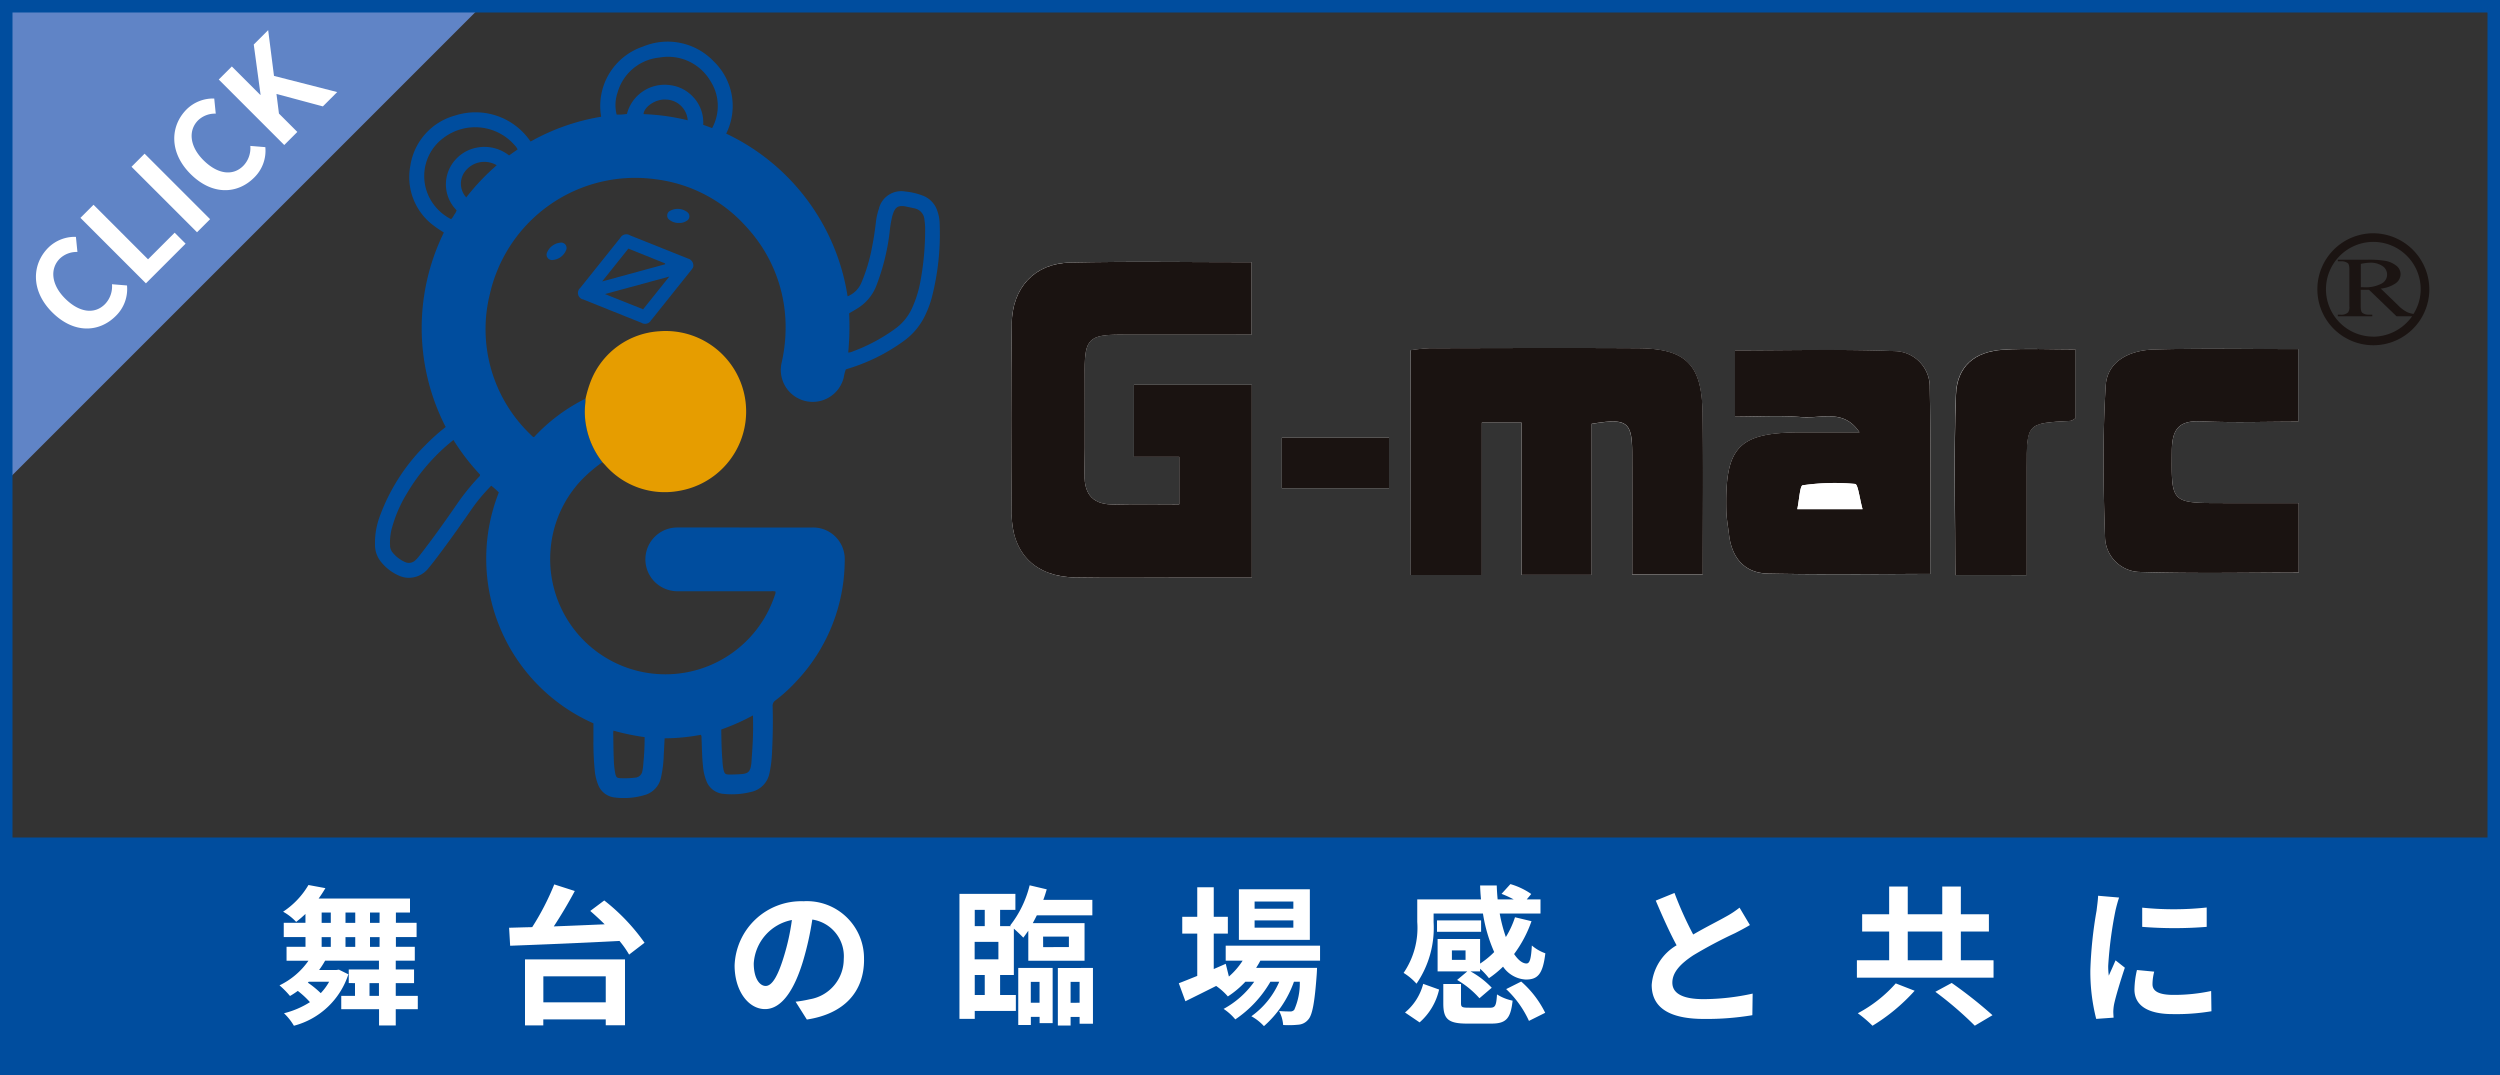
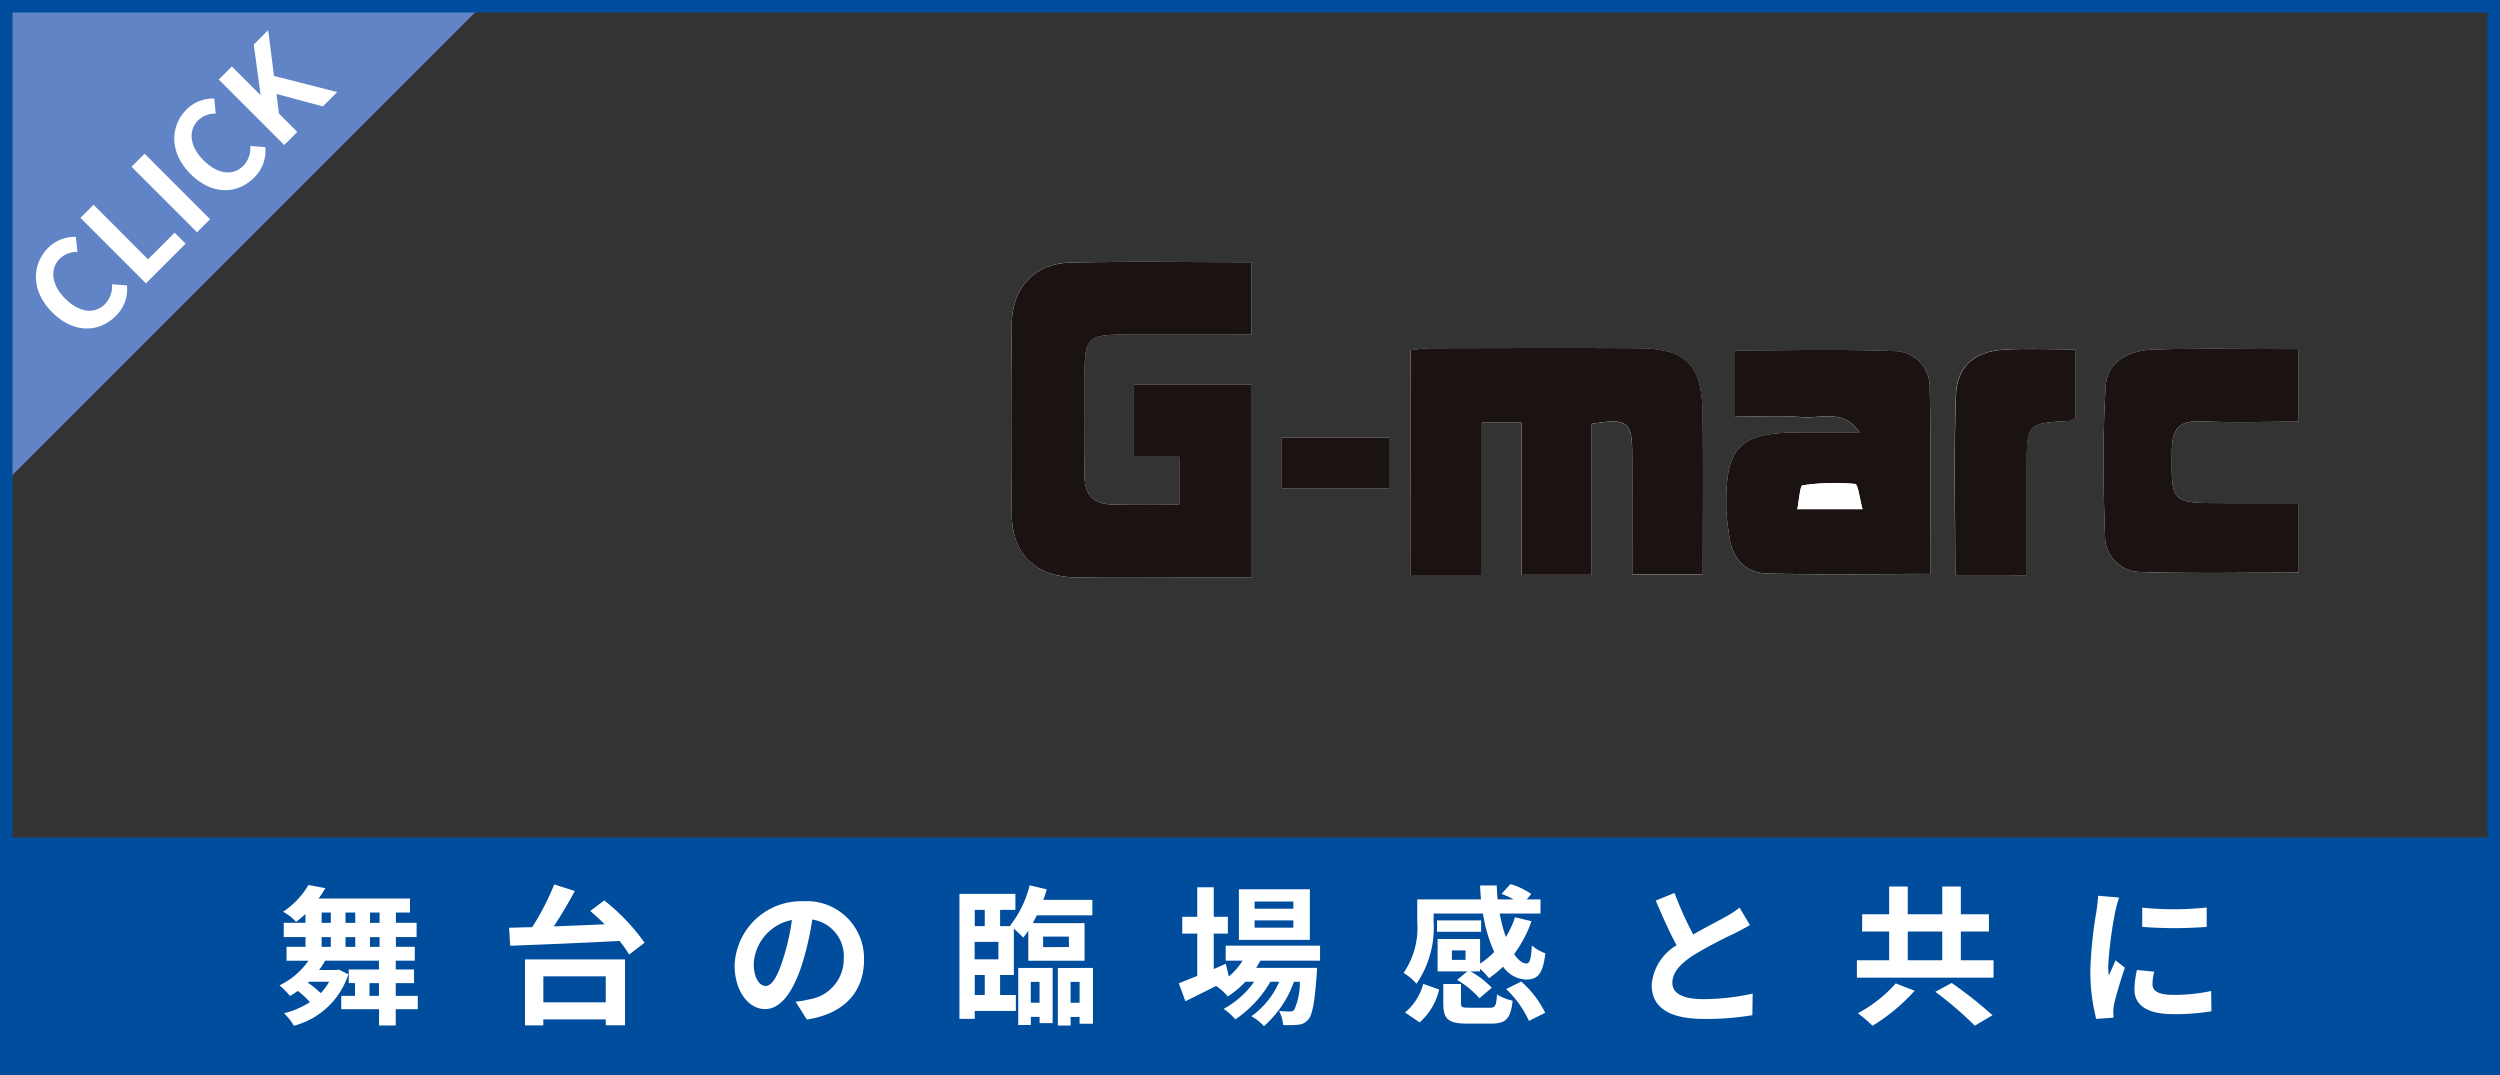
<svg xmlns="http://www.w3.org/2000/svg" width="200" height="86" viewBox="0 0 200 86">
  <rect x="0" y="0" width="200" height="86" fill="#333333" stroke="none" />
  <defs>
    <clipPath id="clip-path">
-       <rect id="長方形_38" data-name="長方形 38" width="166.01" height="60.513" fill="none" />
-     </clipPath>
+       </clipPath>
    <clipPath id="clip-path-2">
      <rect id="長方形_46" data-name="長方形 46" width="103" height="25.27" fill="none" />
    </clipPath>
  </defs>
  <g id="glogo" transform="translate(-1300 -41)">
    <path id="パス_75" data-name="パス 75" d="M0,0H38.595L0,38.595Z" transform="translate(1300.405 41)" fill="#6084c6" />
    <path id="パス_79" data-name="パス 79" d="M8.89,12.14a3,3,0,0,0,2.36-1.09l-.78-.92a2.041,2.041,0,0,1-1.53.73c-1.17,0-1.93-.97-1.93-2.58,0-1.59.84-2.55,1.96-2.55a1.949,1.949,0,0,1,1.37.62l.77-.94a3.019,3.019,0,0,0-2.17-.95C7.07,4.46,5.5,5.89,5.5,8.33,5.5,10.8,7.02,12.14,8.89,12.14ZM12.44,12h4.49V10.76H13.92V4.59H12.44Zm5.78,0H19.7V4.59H18.22Zm6.32.14a3,3,0,0,0,2.36-1.09l-.78-.92a2.041,2.041,0,0,1-1.53.73c-1.17,0-1.93-.97-1.93-2.58,0-1.59.84-2.55,1.96-2.55a1.949,1.949,0,0,1,1.37.62l.77-.94a3.019,3.019,0,0,0-2.17-.95c-1.87,0-3.44,1.43-3.44,3.87C21.15,10.8,22.67,12.14,24.54,12.14ZM28.09,12h1.48V9.92l.97-1.25L32.46,12h1.62L31.42,7.51l2.26-2.92H32.05L29.6,7.81h-.03V4.59H28.09Z" transform="translate(1294.392 63.979) rotate(-45)" fill="#fff" />
    <g id="グループ_168" data-name="グループ 168" transform="translate(1330 44.328)">
      <g id="グループ_167" data-name="グループ 167" transform="translate(0 0.001)" clip-path="url(#clip-path)">
        <path id="パス_64" data-name="パス 64" d="M18.194,33.645a11.959,11.959,0,0,0-1.562,1.311,9.133,9.133,0,0,0-2.592,5.756A9.218,9.218,0,0,0,31.982,44.3a.517.517,0,0,0,.056-.307,1.015,1.015,0,0,0-.361-.021q-3.693,0-7.385,0a2.6,2.6,0,0,1-1.861-.7,2.547,2.547,0,0,1,1.713-4.4c1.673-.01,3.346,0,5.019,0,1.948,0,3.9,0,5.844,0A2.528,2.528,0,0,1,37.578,41.5a14.18,14.18,0,0,1-3.97,9.783A12.13,12.13,0,0,1,32.039,52.7a.517.517,0,0,0-.229.479c.035,1.218.016,2.436-.047,3.653a9.741,9.741,0,0,1-.2,1.669,1.907,1.907,0,0,1-1.52,1.535,6.255,6.255,0,0,1-2.17.144,1.588,1.588,0,0,1-1.345-.992,4.018,4.018,0,0,1-.287-1.214c-.083-.749-.085-1.5-.119-2.253a.392.392,0,0,0-.053-.264,15.988,15.988,0,0,1-2.9.28c-.024.469-.045.907-.069,1.346a9.611,9.611,0,0,1-.218,1.774,1.841,1.841,0,0,1-1.357,1.432,5.8,5.8,0,0,1-2.341.182,1.6,1.6,0,0,1-1.33-1.012,4.105,4.105,0,0,1-.281-1.216,22.551,22.551,0,0,1-.1-2.254c0-.477,0-.954,0-1.45A14.41,14.41,0,0,1,9.906,36.068a5.809,5.809,0,0,0-.607-.54,14.5,14.5,0,0,0-1.482,1.754c-.833,1.2-1.667,2.391-2.54,3.558-.315.421-.631.841-.966,1.246a2.009,2.009,0,0,1-1.678.809,1.926,1.926,0,0,1-.661-.148A3.779,3.779,0,0,1,.388,41.5,2.168,2.168,0,0,1,0,40.248a6.074,6.074,0,0,1,.4-2.314,15.538,15.538,0,0,1,3.555-5.575,17.007,17.007,0,0,1,1.7-1.528,17.315,17.315,0,0,1-.147-15.556c-.259-.175-.53-.33-.77-.523A4.825,4.825,0,0,1,2.83,9.913a4.929,4.929,0,0,1,3.584-4A5.309,5.309,0,0,1,12.3,7.793l.152.2a17.2,17.2,0,0,1,5.641-1.983A5.009,5.009,0,0,1,21.45.394a5.1,5.1,0,0,1,5.66,1.2,4.953,4.953,0,0,1,.985,5.768,17.315,17.315,0,0,1,9.712,13.015,2,2,0,0,0,1.1-1.081,13.428,13.428,0,0,0,.746-2.313,25.314,25.314,0,0,0,.423-2.578,5.1,5.1,0,0,1,.229-1.011,1.843,1.843,0,0,1,2.125-1.4,5.346,5.346,0,0,1,1.357.315A1.942,1.942,0,0,1,45,13.589a3.139,3.139,0,0,1,.169.877,20.439,20.439,0,0,1-.64,6.067,8.325,8.325,0,0,1-.489,1.306,5.335,5.335,0,0,1-1.789,2.148,14.845,14.845,0,0,1-4.375,2.169c-.068.02-.135.044-.208.068a3.032,3.032,0,0,0-.163.62,2.553,2.553,0,0,1-4.975-1.15,12.768,12.768,0,0,0,.318-3.02,11.771,11.771,0,0,0-3.106-7.815,11.619,11.619,0,0,0-7.254-3.841A11.923,11.923,0,0,0,9.2,20.151a11.662,11.662,0,0,0,3.246,11.286c.058.06.119.117.182.172a.357.357,0,0,0,.094.033,14.105,14.105,0,0,1,4.121-3.079c-.006.119,0,.239-.019.356a6.1,6.1,0,0,0,.069,1.853,6.557,6.557,0,0,0,1.3,2.872m19.663-8.767a.991.991,0,0,0,.373-.093,14.055,14.055,0,0,0,3.338-1.777,4.145,4.145,0,0,0,1.4-1.689,9.168,9.168,0,0,0,.635-1.97,22.747,22.747,0,0,0,.41-4.232,5.2,5.2,0,0,0-.055-.856,1,1,0,0,0-.814-.924c-.2-.044-.4-.083-.594-.127-.795-.179-.987.111-1.172.774a9.282,9.282,0,0,0-.212,1.305A17.663,17.663,0,0,1,40.1,19.546a3.662,3.662,0,0,1-1.454,1.764c-.228.148-.467.281-.715.429a21.79,21.79,0,0,1-.075,3.14M6.276,31.867c-.184.154-.342.281-.495.412A15.634,15.634,0,0,0,2.538,36.17,10.66,10.66,0,0,0,1.4,38.751a4.42,4.42,0,0,0-.195,1.555.887.887,0,0,0,.157.506,2.627,2.627,0,0,0,1.059.831.736.736,0,0,0,.8-.143,2.773,2.773,0,0,0,.357-.4c1.045-1.337,2.026-2.72,2.989-4.116a18.3,18.3,0,0,1,1.682-2.092c.062-.066.152-.118.158-.249a17.67,17.67,0,0,1-2.134-2.776m20.7-24.953a3.677,3.677,0,0,0-.137-3.756,3.927,3.927,0,0,0-4.082-1.882,3.864,3.864,0,0,0-3.348,2.8,3.073,3.073,0,0,0-.074,1.761,4.06,4.06,0,0,0,.822-.049,3.11,3.11,0,0,1,3.479-2.3,2.99,2.99,0,0,1,1.812.934,2.953,2.953,0,0,1,.81,2.235l.719.263M11.408,8.631a.985.985,0,0,0-.214-.317,4.188,4.188,0,0,0-5.685-.631,3.79,3.79,0,0,0-1.278,4.534,3.949,3.949,0,0,0,1.856,1.989,1.173,1.173,0,0,0,.242-.343,1.076,1.076,0,0,0,.2-.368A2.94,2.94,0,0,1,6.4,9.486a3.057,3.057,0,0,1,1.8-1.014,3.194,3.194,0,0,1,2.526.634l.673-.475M30.231,53.907A16.884,16.884,0,0,1,27.7,55.031c.013.844.025,1.665.094,2.484a4.407,4.407,0,0,0,.09.744c.08.311.142.374.465.376.3,0,.6-.01.893-.029.614-.04.767-.184.857-.785.009-.059.013-.118.017-.178.033-.511.072-1.022.1-1.533.034-.712.042-1.424.021-2.2m-11.16,1.212a1.615,1.615,0,0,0-.019.175c.013.7.013,1.407.045,2.11a6.551,6.551,0,0,0,.124,1.172c.064.276.137.342.412.348a7.347,7.347,0,0,0,1.179-.044.617.617,0,0,0,.569-.508,5.219,5.219,0,0,0,.09-.745,19.325,19.325,0,0,0,.093-1.988,18.119,18.119,0,0,1-2.494-.52M9.737,9.893a1.937,1.937,0,0,0-2.525.481A1.621,1.621,0,0,0,7.3,12.464,18.223,18.223,0,0,1,9.737,9.893M25.018,6.3A1.786,1.786,0,0,0,23.28,4.637c-.892-.059-1.784.643-1.793,1.166a17.389,17.389,0,0,1,3.531.492" transform="translate(0 -0.001)" fill="#004d9e" />
-         <path id="パス_68" data-name="パス 68" d="M469.37,655.952a6.558,6.558,0,0,1-1.3-2.872,6.1,6.1,0,0,1-.069-1.853c.015-.118.013-.237.019-.356a9.251,9.251,0,0,1,.473-1.535,6.3,6.3,0,0,1,5.437-3.856,6.439,6.439,0,0,1,1.545,12.773,6.315,6.315,0,0,1-5.908-2.092c-.065-.07-.131-.139-.2-.208" transform="translate(-451.175 -622.309)" fill="#e69d00" />
        <path id="パス_71" data-name="パス 71" d="M462.067,432.4c0,.11-.1.239-.209.371q-1.265,1.581-2.528,3.163c-.216.271-.43.543-.651.81a.541.541,0,0,1-.755.194q-2.327-.928-4.652-1.864a.533.533,0,0,1-.25-.93q1.6-2,3.2-4a.552.552,0,0,1,.783-.2c1.552.618,3.1,1.243,4.653,1.861a.568.568,0,0,1,.407.6m-5.2-1.4-2.094,2.624,5.047-1.377-.005-.065L456.865,431m3.28,2.238-5.148,1.4,3.051,1.219,2.1-2.623" transform="translate(-436.6 -414.442)" fill="#004d9e" />
        <path id="パス_72" data-name="パス 72" d="M652.824,374.282a1.149,1.149,0,0,1-.763-.232.421.421,0,0,1,.034-.739,1.263,1.263,0,0,1,1.349.09.414.414,0,0,1-.035.716.98.98,0,0,1-.585.165" transform="translate(-628.482 -359.776)" fill="#004d9e" />
        <path id="パス_73" data-name="パス 73" d="M383.583,449.922a.431.431,0,0,1-.449-.639,1.292,1.292,0,0,1,1.021-.744.431.431,0,0,1,.47.623,1.26,1.26,0,0,1-1.042.76" transform="translate(-369.35 -432.453)" fill="#004d9e" />
        <path id="パス_74" data-name="パス 74" d="M3679.4,399.673a4.479,4.479,0,1,0,4.519,4.478,4.506,4.506,0,0,0-4.519-4.478m0,8.268a3.789,3.789,0,1,1,3.828-3.791,3.727,3.727,0,0,1-.577,1.976,2.252,2.252,0,0,1-.486-.134,2.821,2.821,0,0,1-.781-.593l-1.347-1.3a2.546,2.546,0,0,0,1.2-.433.91.91,0,0,0,.381-.723.84.84,0,0,0-.337-.67,1.908,1.908,0,0,0-.828-.384,7.775,7.775,0,0,0-1.505-.1H3676.6v.125h.24a.888.888,0,0,1,.55.146c.087.064.132.242.132.522v2.933a.748.748,0,0,1-.1.482.76.76,0,0,1-.584.188h-.24v.128h2.756v-.128h-.254a.862.862,0,0,1-.539-.144c-.086-.067-.131-.243-.131-.526v-1.321l.144,0h.127c.1,0,.233,0,.393,0l2.2,2.119h1.246a3.833,3.833,0,0,1-3.14,1.633m-.7-3.954-.111-.006h-.152v-1.864a3.921,3.921,0,0,1,.74-.095,1.7,1.7,0,0,1,.993.267.812.812,0,0,1-.093,1.414,2.685,2.685,0,0,1-1.376.283" transform="translate(-3519.572 -384.34)" fill="#1b1412" />
      </g>
      <g id="グループ_180" data-name="グループ 180" transform="translate(50.899 17.622)">
        <g id="グループ_180-2" data-name="グループ 180" transform="translate(0 0)" clip-path="url(#clip-path-2)">
          <path id="パス_85" data-name="パス 85" d="M13.441,19.4c-1.775,0-3.443-.033-5.109.009-1.7.044-2.5-.693-2.472-2.437.049-2.785.006-5.572.015-8.359.008-2.42.379-2.786,2.838-2.792,3.481-.009,6.963,0,10.514,0V.028c-4.94,0-9.731-.08-14.518.03C1.853.125.073,2.07.04,4.984-.016,10.038-.009,15.093.035,20.147c.028,3.2,1.9,5.043,5.11,5.1,2.785.048,5.573.012,8.359.012h5.745V9.832H9.817v5.773h3.625ZM31.967,25.05h5.686v-12.2h3.165V25.039h5.6V12.967c2.839-.483,3.246-.18,3.257,2.334.014,3.219,0,6.438,0,9.717h5.637c0-4.419.046-8.685-.014-12.949-.054-3.857-1.342-5.128-5.169-5.153-5.566-.037-11.131-.015-16.7,0a13.856,13.856,0,0,0-1.472.155Zm35.9-11.41H63.31c-5.128,0-6.223,1.118-6.1,6.271.015.643.14,1.283.217,1.924.222,1.86,1.245,3.067,3.124,3.107,4.308.093,8.62.03,12.969.03,0-4.992.064-9.958-.038-14.922a2.852,2.852,0,0,0-2.68-2.9c-4.3-.172-8.607-.06-12.9-.06v5.3c1.862,0,3.606-.119,5.326.035,1.561.14,3.363-.705,4.64,1.222M103,19.3H96.976c-4.227,0-4.161,0-4.129-4.149.013-1.712.511-2.478,2.34-2.394,2.564.119,5.138.03,7.768.03V6.982c-3.945,0-7.753-.077-11.556.033-1.856.054-3.713.881-3.84,2.9-.255,4.039-.193,8.107-.052,12.156a2.852,2.852,0,0,0,2.843,2.74c4.181.138,8.37.047,12.651.047ZM81.229,25.059c0-2.979,0-5.758,0-8.537,0-3.614,0-3.613,3.5-3.8.113-.006.22-.111.4-.209V7c-2.01,0-3.88-.091-5.737.023-2.311.142-3.733,1.3-3.821,3.611-.181,4.763-.054,9.537-.054,14.42ZM21.65,18.106h8.572V14.07H21.65Z" transform="translate(0 0)" fill="#fff" />
          <path id="パス_86" data-name="パス 86" d="M13.441,19.4v-3.8H9.817V9.832h9.432V25.258H13.5c-2.786,0-5.573.036-8.359-.012-3.212-.056-5.082-1.9-5.11-5.1C-.009,15.093-.016,10.038.04,4.985.073,2.07,1.853.125,4.71.058,9.5-.052,14.287.028,19.228.028V5.823c-3.551,0-7.033-.007-10.514,0-2.46.006-2.831.372-2.838,2.792-.009,2.786.034,5.573-.015,8.359-.031,1.743.768,2.481,2.472,2.437,1.666-.043,3.334-.009,5.109-.009" transform="translate(0 0)" fill="#1a1311" />
          <path id="パス_87" data-name="パス 87" d="M82.217,35.888V17.9a13.858,13.858,0,0,1,1.472-.156c5.565-.01,11.131-.033,16.7,0,3.827.026,5.114,1.3,5.169,5.153.059,4.264.014,8.529.014,12.949H99.931c0-3.279.01-6.5,0-9.717-.011-2.514-.418-2.817-3.257-2.334V35.876h-5.6V23.689H87.9v12.2Z" transform="translate(-50.25 -10.837)" fill="#1a1311" />
          <path id="パス_88" data-name="パス 88" d="M157.777,24.725c-1.277-1.928-3.078-1.083-4.64-1.223-1.72-.154-3.464-.035-5.326-.035v-5.3c4.293,0,8.6-.112,12.9.06a2.853,2.853,0,0,1,2.68,2.9c.1,4.963.038,9.929.038,14.921-4.348,0-8.66.063-12.969-.029-1.879-.04-2.9-1.247-3.123-3.107-.077-.641-.2-1.282-.217-1.924-.121-5.153.974-6.27,6.1-6.27h4.554m.243,6.148c-.238-.857-.362-2-.593-2.019a17.889,17.889,0,0,0-4.2.108c-.212.03-.269,1.153-.428,1.911Z" transform="translate(-89.912 -11.084)" fill="#1a1311" />
          <path id="パス_89" data-name="パス 89" d="M240.359,30.237v5.552c-4.281,0-8.47.09-12.651-.047A2.852,2.852,0,0,1,224.865,33c-.141-4.049-.2-8.117.052-12.156.128-2.016,1.984-2.843,3.84-2.9,3.8-.11,7.611-.033,11.556-.033v5.808c-2.629,0-5.2.089-7.768-.03-1.829-.085-2.326.682-2.34,2.394-.032,4.148-.1,4.148,4.129,4.149h6.023" transform="translate(-137.359 -10.934)" fill="#1a1311" />
          <path id="パス_90" data-name="パス 90" d="M199.879,36.015h-5.7c0-4.884-.126-9.658.054-14.42.088-2.313,1.51-3.469,3.821-3.611,1.857-.114,3.727-.023,5.737-.023v5.508c-.184.1-.29.2-.4.209-3.5.187-3.5.186-3.5,3.8,0,2.778,0,5.557,0,8.537" transform="translate(-118.65 -10.957)" fill="#1a1311" />
          <rect id="長方形_45" data-name="長方形 45" width="8.572" height="4.036" transform="translate(21.65 14.07)" fill="#1a1311" />
          <path id="パス_91" data-name="パス 91" d="M166.956,47.6h-5.224c.158-.758.215-1.881.428-1.911a17.889,17.889,0,0,1,4.2-.108c.231.022.355,1.163.593,2.019" transform="translate(-98.848 -27.812)" fill="#fff" />
        </g>
      </g>
    </g>
    <rect id="_Image" data-name="↳ 🖼 Image" width="200" height="19" transform="translate(1300 108)" fill="#004d9e" />
    <path id="パス_78" data-name="パス 78" d="M29.56,12.668v-1.02h.756v1.02Zm-3.828-4.7h.732v.78h-.732Zm0-1.968h.732v.828h-.732Zm4.632.828H29.6V6h.768Zm-2.724,0V6h.78v.828Zm.78,1.14v.78h-.78v-.78Zm1.944.78H29.6v-.78h.768ZM24.7,11.54h1.632a4.59,4.59,0,0,1-.672.912,7.7,7.7,0,0,0-1.032-.84Zm8.724,1.128H31.66v-1.02h1.464V10.556H31.66v-.7h1.524V8.744H31.672v-.78h1.656V6.824H31.672V6H32.8V4.88H25.492a9.813,9.813,0,0,0,.54-.828L24.676,3.8a6.468,6.468,0,0,1-2.028,2.136,4.24,4.24,0,0,1,1.044.816c.264-.2.516-.42.744-.636v.708H22.7v1.14h1.74v.78H22.924V9.86h1.752a5.984,5.984,0,0,1-2.316,1.968,7.014,7.014,0,0,1,.84.852,6.956,6.956,0,0,0,.624-.408,7.07,7.07,0,0,1,.972.9,7.046,7.046,0,0,1-2.076.888,4.6,4.6,0,0,1,.792,1,6.239,6.239,0,0,0,4.356-4.116l-.756-.372L26.9,10.6H25.528a7.116,7.116,0,0,0,.48-.744h4.308v.7H27.9v1.092H28.4v1.02h-1.1v1.068h3.024v1.3H31.66v-1.3h1.764Zm15.036-1.56v2.076H43.468V11.108ZM42,15.032h1.464v-.48H48.46v.468H50V9.752H42Zm5.22-9.156c.372.324.768.684,1.152,1.068-1.38.06-2.772.12-4.068.168.576-.876,1.176-1.884,1.68-2.832l-1.644-.528a20.592,20.592,0,0,1-1.764,3.42c-.672.012-1.3.036-1.848.048l.084,1.44c2.232-.084,5.58-.216,8.748-.384a7.745,7.745,0,0,1,.768,1.092l1.236-.948A15.946,15.946,0,0,0,48.34,5.036Zm21.9,3.9A4.57,4.57,0,0,0,64.276,5.1a5.332,5.332,0,0,0-5.508,5.136c0,2.028,1.1,3.492,2.436,3.492,1.308,0,2.34-1.488,3.06-3.912a24.268,24.268,0,0,0,.72-3.252A2.967,2.967,0,0,1,67.5,9.728a3.256,3.256,0,0,1-2.736,3.216,9.229,9.229,0,0,1-1.116.192l.9,1.428C67.576,14.1,69.124,12.308,69.124,9.776Zm-8.82.3A3.777,3.777,0,0,1,63.352,6.6a18.012,18.012,0,0,1-.636,2.9c-.492,1.62-.96,2.376-1.464,2.376C60.784,11.876,60.3,11.288,60.3,10.076ZM77.98,11h.8v1.6h-.8Zm.8-5.208v1.3h-.8v-1.3Zm1.092,2.556v1.4h-1.9v-1.4Zm3.576-.42h2.064v.84H83.452ZM80.008,11h1.1V7.292c.276.24.588.54.756.72.132-.168.264-.36.4-.552v2.4h4.5V6.848h-4.14c.108-.2.216-.408.324-.624h4.44V4.988H83.464c.108-.276.192-.564.276-.84l-1.368-.324a8.474,8.474,0,0,1-1.56,3.216l.06.048h-.864v-1.3h1.224V4.508H76.756v10H77.98v-.636h3.288V12.6h-1.26Zm3.156.552V13.22h-.7V11.552ZM81.46,15h1.008v-.648h.7v.5h1.044V10.436H81.46Zm4.188-1.776V11.552h.72V13.22Zm-1.02-2.784v4.6h1.02v-.684h.72V14.9h1.068V10.436Zm18.84-4.74h-3.1V5.12h3.1Zm0,1.512h-3.1V6.632h3.1Zm1.32-3.072H99.112V8.192h5.676Zm.816,5.712v-1.2H98.056v1.2h1.356a5.845,5.845,0,0,1-1.1,1.272l-.252-1.02-.96.42V7.688h1.128V6.344H97.1V3.98h-1.32V6.344h-1.2V7.688h1.2v3.384c-.564.228-1.068.432-1.476.588l.528,1.44c.732-.36,1.6-.792,2.46-1.224a4.943,4.943,0,0,1,.936.84,7.456,7.456,0,0,0,1.4-1.176h.708a7.239,7.239,0,0,1-2.448,2.172,4.216,4.216,0,0,1,.936.84,9.157,9.157,0,0,0,2.808-3.012h.708a6.6,6.6,0,0,1-2.232,2.76,3.931,3.931,0,0,1,1.008.792,8.551,8.551,0,0,0,2.4-3.552h.468a5.231,5.231,0,0,1-.444,2.244.411.411,0,0,1-.36.132c-.156,0-.468,0-.852-.036A2.846,2.846,0,0,1,102.652,15a7.542,7.542,0,0,0,1.212-.024,1.119,1.119,0,0,0,.792-.408c.324-.348.516-1.308.684-3.648.012-.168.024-.492.024-.492h-4.872c.12-.192.24-.384.336-.576Zm11.64-.06h-1.092V9.032h1.092ZM114.688,6.08h3.948a12.309,12.309,0,0,0,.9,3.084,6.9,6.9,0,0,1-1.128.924V8.12h-3.4v2.592h2.376l-.816.684a7.307,7.307,0,0,1,1.788,1.464l.984-.84a6.848,6.848,0,0,0-1.7-1.308h.768V10.5a5.655,5.655,0,0,1,.708.756,8.087,8.087,0,0,0,1.128-.924,2.356,2.356,0,0,0,1.812,1.032c.948,0,1.368-.4,1.572-2.1a3.414,3.414,0,0,1-1.08-.624c-.06,1.032-.156,1.428-.42,1.44-.336,0-.672-.276-1-.756a9.818,9.818,0,0,0,1.392-2.628L121.2,6.38a7.32,7.32,0,0,1-.732,1.584,12.64,12.64,0,0,1-.492-1.884h3.264V4.952h-1.1l.36-.432a5.663,5.663,0,0,0-1.668-.792l-.708.78a8.726,8.726,0,0,1,.972.444h-1.284c-.036-.36-.06-.744-.072-1.116h-1.332q.018.558.072,1.116h-5.1v1.8a6.385,6.385,0,0,1-1.092,4.08,4.7,4.7,0,0,1,1.032.864,7.9,7.9,0,0,0,1.368-4.92Zm3.8.552h-3.528v.912h3.528Zm-4.92,8.16a4.925,4.925,0,0,0,1.56-2.628l-1.272-.456A4.393,4.393,0,0,1,112.4,14Zm3.96-1.176c-.552,0-.648-.036-.648-.36V11.72h-1.416v1.548c0,1.236.36,1.62,1.908,1.62h1.92c1.164,0,1.56-.36,1.716-1.836a3.736,3.736,0,0,1-1.248-.5c-.06.948-.144,1.068-.6,1.068Zm2.964-1.488a8.087,8.087,0,0,1,1.824,2.544l1.3-.648a8.023,8.023,0,0,0-1.92-2.5ZM133.96,4.436l-1.5.612c.54,1.272,1.116,2.556,1.668,3.576a4.036,4.036,0,0,0-1.992,3.168c0,2.064,1.812,2.724,4.2,2.724a22.286,22.286,0,0,0,3.852-.3l.024-1.728a18.526,18.526,0,0,1-3.924.444c-1.668,0-2.5-.456-2.5-1.32,0-.84.672-1.524,1.668-2.184a35.519,35.519,0,0,1,3.348-1.776c.444-.228.828-.432,1.188-.648l-.828-1.392a7.5,7.5,0,0,1-1.116.732c-.564.324-1.608.84-2.592,1.416A28.5,28.5,0,0,1,133.96,4.436Zm17.7,7.236a10.767,10.767,0,0,1-3.036,2.388,9.955,9.955,0,0,1,1.176,1,15,15,0,0,0,3.372-2.8Zm3.168.672a28.459,28.459,0,0,1,3.156,2.712l1.416-.84a35.226,35.226,0,0,0-3.264-2.58ZM152.62,7.52h2.76v2.3h-2.76Zm4.248,2.3V7.52h2.244V6.14h-2.244V3.92H155.38V6.14h-2.76V3.92h-1.488V6.14h-2.16V7.52h2.16v2.3h-2.58v1.392h10.932V9.824Zm14.508-4.212V7.148a32.207,32.207,0,0,0,5.16,0V5.6A24.676,24.676,0,0,1,171.376,5.612Zm.96,5.124-1.38-.132a7.332,7.332,0,0,0-.2,1.56c0,1.236,1,1.968,3.06,1.968a16.994,16.994,0,0,0,3.1-.228l-.024-1.62a14.185,14.185,0,0,1-3.012.312c-1.224,0-1.68-.324-1.68-.852A4.073,4.073,0,0,1,172.336,10.736Zm-2.808-5.928-1.68-.144c-.012.384-.084.84-.12,1.176a33.461,33.461,0,0,0-.5,4.752,15.34,15.34,0,0,0,.468,3.924l1.392-.1c-.012-.168-.024-.36-.024-.492a3.622,3.622,0,0,1,.06-.564c.132-.636.528-1.944.864-2.94l-.744-.588c-.168.4-.36.816-.54,1.224a5.79,5.79,0,0,1-.048-.78,31.829,31.829,0,0,1,.576-4.4C169.276,5.66,169.432,5.06,169.528,4.808Z" transform="translate(1300 108)" fill="#fff" />
    <path id="長方形_39" data-name="長方形 39" d="M1,1V85H199V1H1M0,0H200V86H0Z" transform="translate(1300 41)" fill="#004d9e" />
  </g>
</svg>